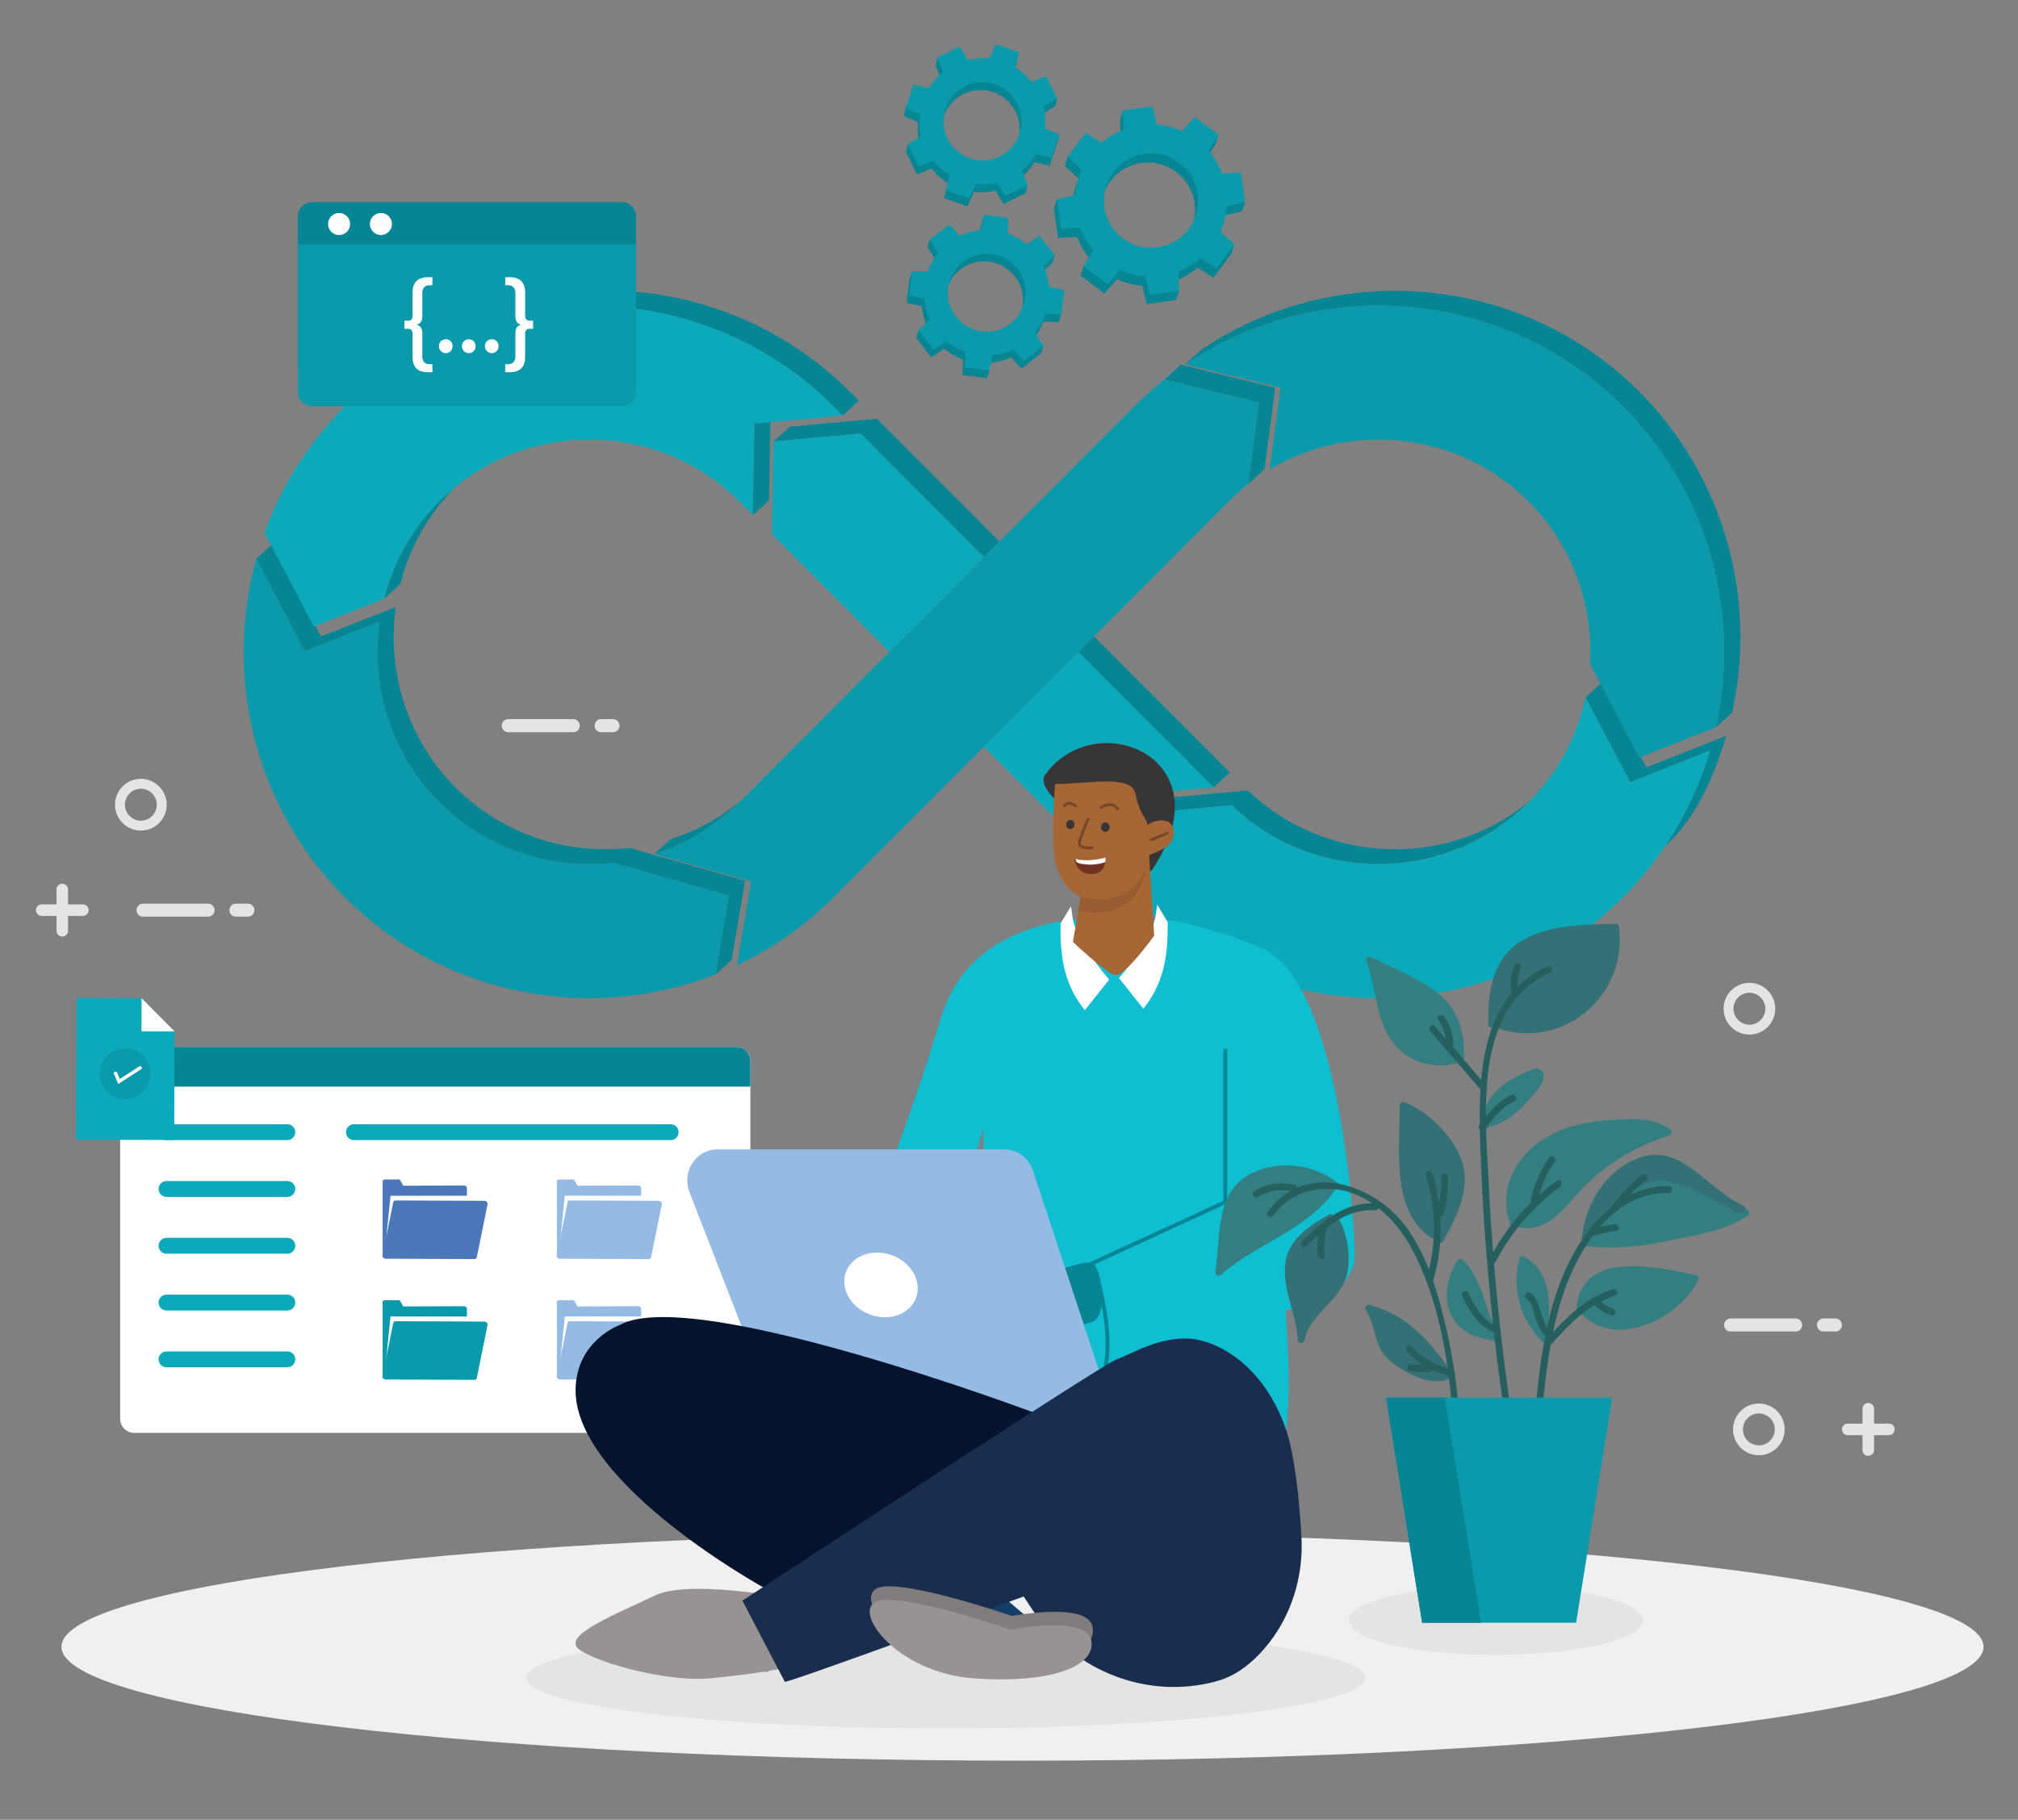
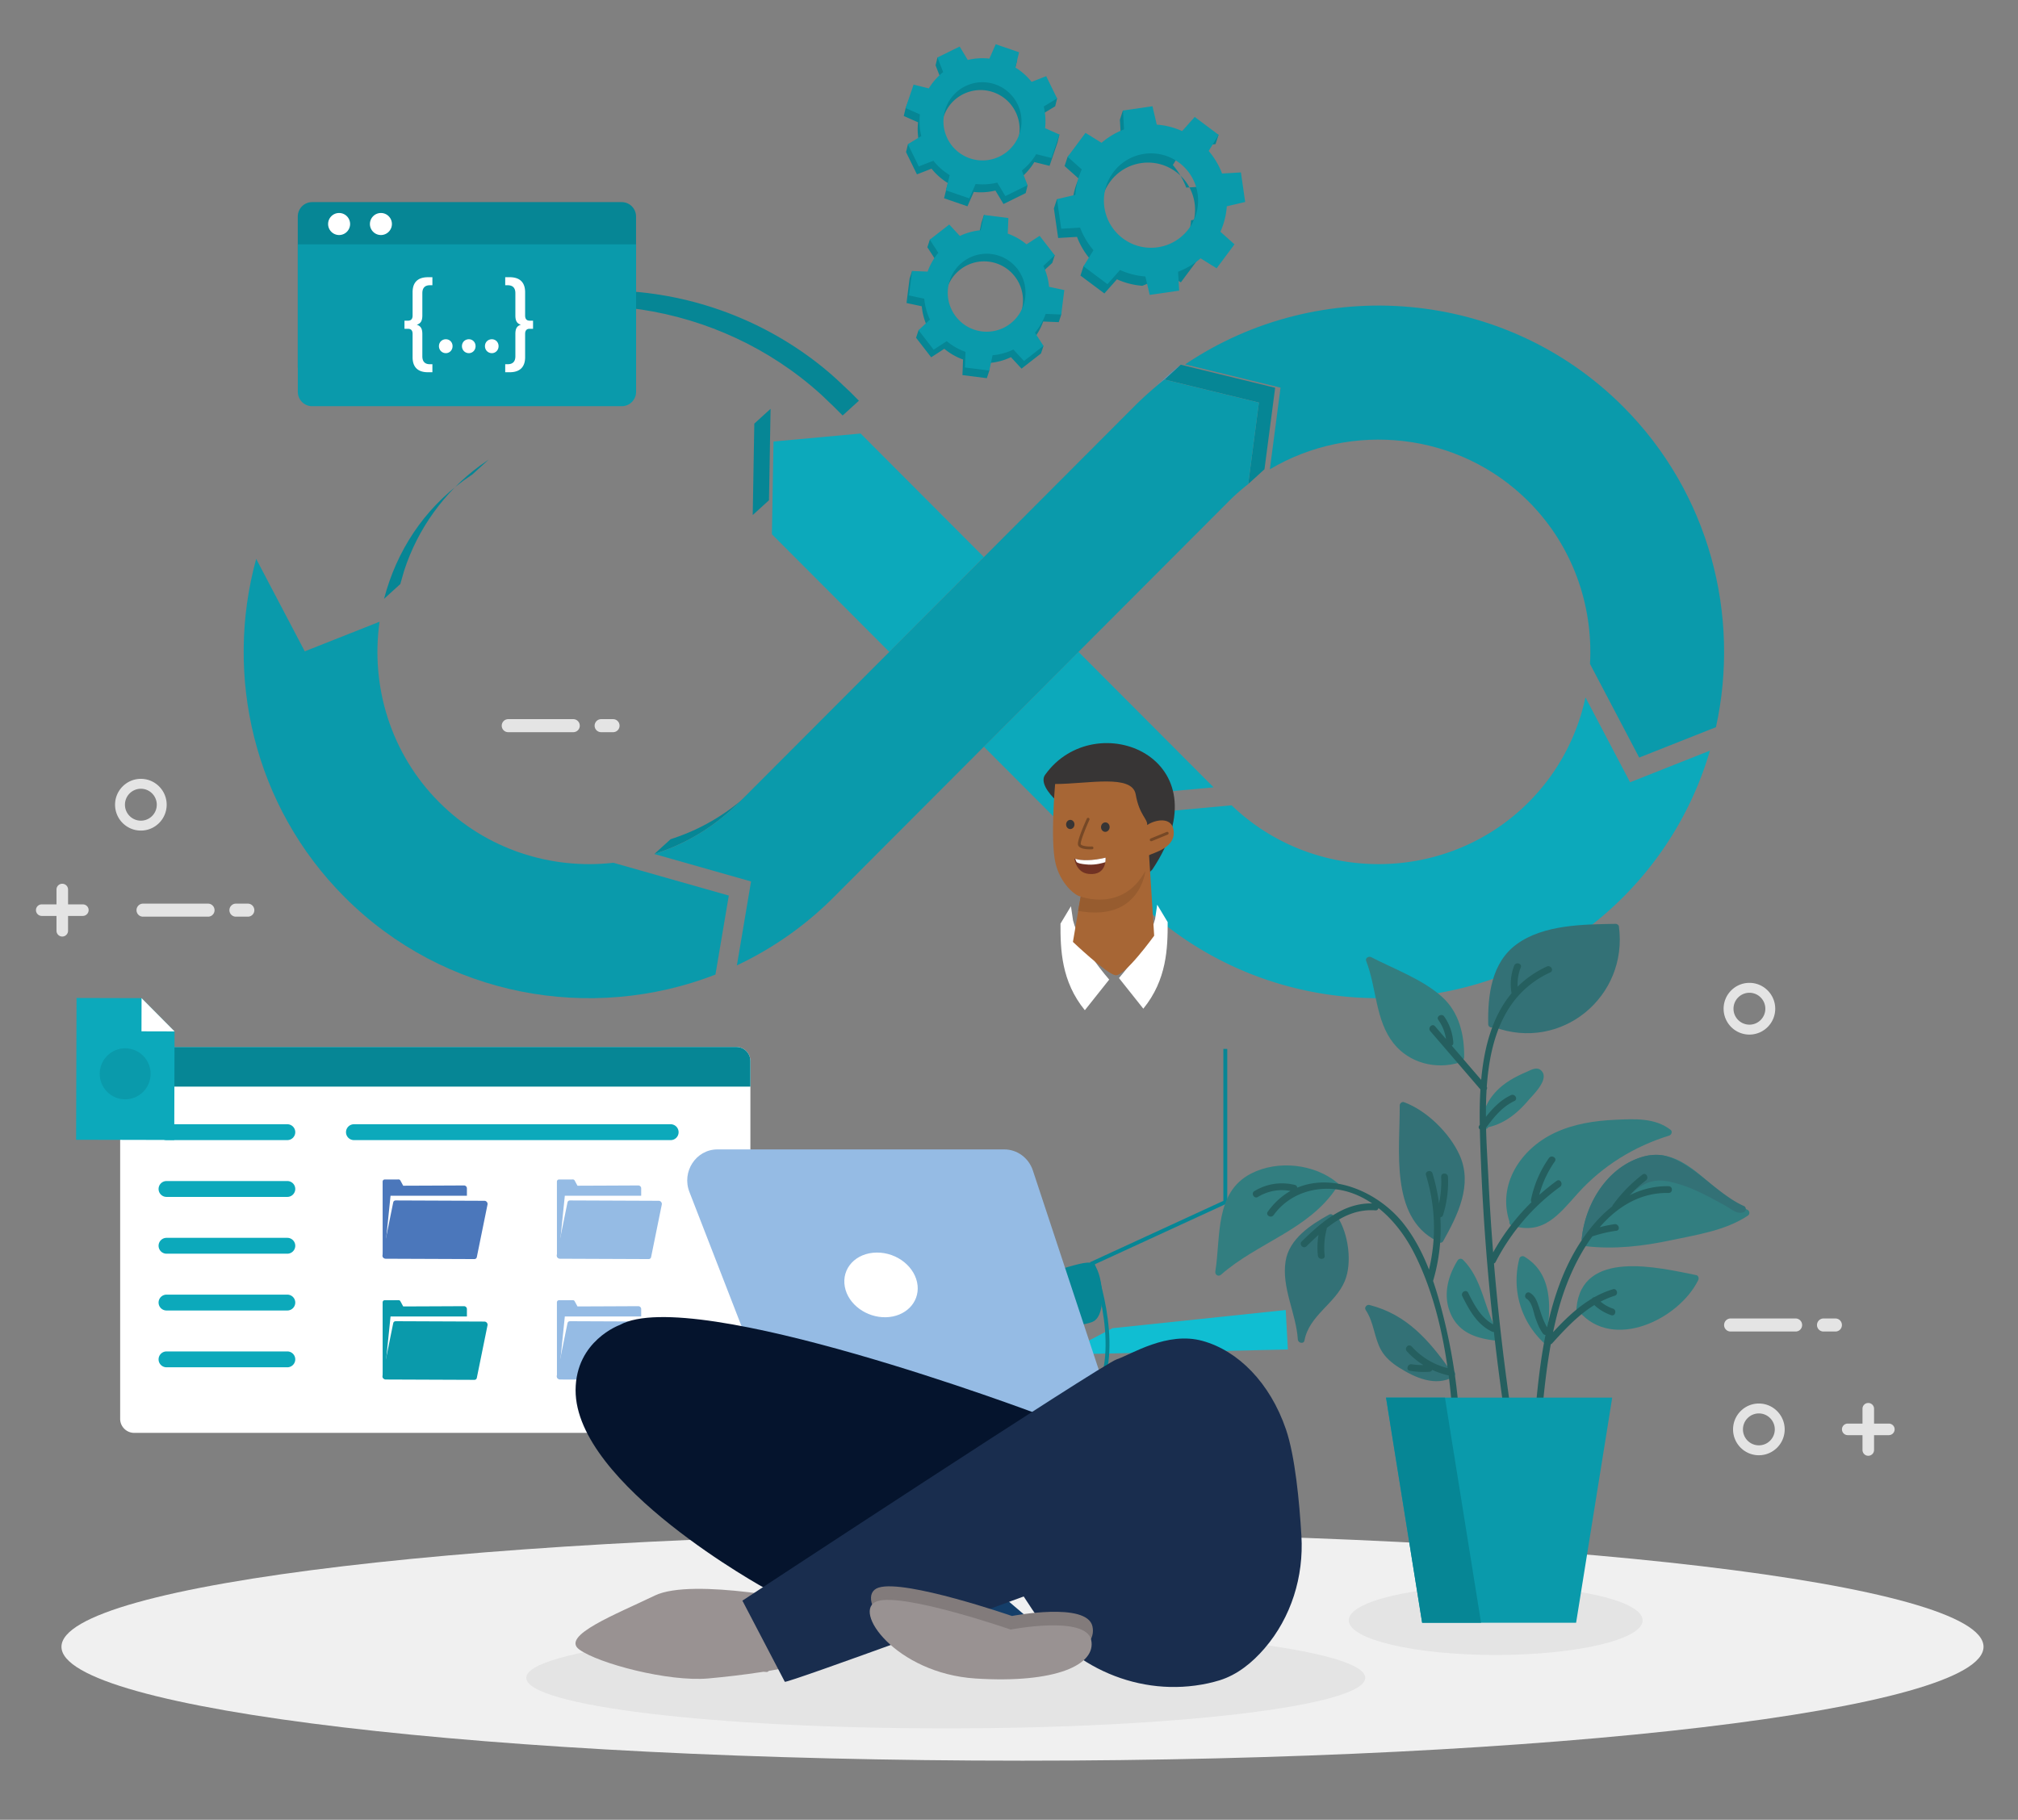
<svg xmlns="http://www.w3.org/2000/svg" width="795" height="717" fill="none">
  <rect width="100%" height="100%" fill="#808080" stroke="none" />
  <path d="M402.817 693.719c209.097 0 378.604-20.092 378.604-44.878 0-24.785-169.507-44.877-378.604-44.877-209.097 0-378.603 20.092-378.603 44.877 0 24.786 169.506 44.878 378.603 44.878Z" fill="#F0F0F0" />
  <path d="M290.097 564.555H52.861c-3.048 0-5.525-2.483-5.525-5.538v-140.97c0-3.055 2.477-5.538 5.525-5.538h237.236c3.048 0 5.525 2.483 5.525 5.538v140.97a5.524 5.524 0 0 1-5.525 5.538Z" fill="#fff" />
  <path d="M295.622 428.134H47.336v-10.087c0-3.055 2.477-5.538 5.525-5.538h237.236c3.048 0 5.525 2.483 5.525 5.538v10.087Z" fill="#068695" />
  <path d="M150.738 465.564v1.632l.018 27.673c0 .382.311.694.692.694l32.493-.139V468.22c0-.642-.519-1.146-1.16-1.146l-11.189.052-12.748.052-.485-.902-.623-1.146a.77.77 0 0 0-.71-.417l-5.456.017c-.468-.017-.832.365-.832.834Z" fill="#4B77BB" />
  <path d="M188.341 471.119h-34.485l-2.39 23.402h34.484l2.391-23.402Z" fill="#fff" />
  <path d="m151.916 495.945 34.987.139c.468 0 .849-.295.935-.747l3.43-16.857.797-3.923c.138-.712-.468-1.441-1.213-1.441h-.849l-34.155-.139c-.468 0-.849.295-.935.746l-3.984 19.618-.104.503-.139.643c-.138.729.485 1.458 1.23 1.458Z" fill="#4B77BB" />
  <path d="M219.396 465.564v1.632l.017 27.673c0 .382.312.694.693.694l32.492-.139V468.22c0-.642-.519-1.146-1.16-1.146l-11.189.052-12.748.052-.485-.902-.623-1.146a.77.77 0 0 0-.71-.417l-5.456.017c-.45-.017-.831.365-.831.834Z" fill="#95BBE4" />
  <path d="M257.015 471.119h-34.502l-2.39 23.402h34.502l2.39-23.402Z" fill="#fff" />
  <path d="m220.573 495.945 34.987.139c.468 0 .849-.295.936-.747l3.429-16.857.797-3.923c.138-.712-.468-1.441-1.213-1.441h-.848l-34.156-.139c-.468 0-.849.295-.935.746l-3.984 19.618-.104.503-.138.643c-.122.729.485 1.458 1.229 1.458Z" fill="#95BBE4" />
  <path d="M150.738 513.132v1.632l.018 27.673c0 .382.311.695.692.695l32.493-.139v-27.204c0-.643-.519-1.146-1.16-1.146l-11.189.052-12.748.052-.485-.903-.623-1.146a.769.769 0 0 0-.71-.416l-5.456.017c-.468-.017-.832.365-.832.833Z" fill="#0A9AAB" />
  <path d="M188.341 518.705h-34.485l-2.39 23.385h34.484l2.391-23.385Z" fill="#fff" />
  <path d="m151.916 543.531 34.987.139c.468 0 .849-.295.935-.747l3.43-16.857.797-3.923c.138-.712-.468-1.441-1.213-1.441h-.849l-34.155-.139c-.468 0-.849.295-.935.746l-3.984 19.618-.104.503-.139.643c-.138.712.485 1.441 1.23 1.458Z" fill="#0A9AAB" />
  <path d="M219.396 513.132v1.632l.017 27.673c0 .382.312.695.693.695l32.492-.139v-27.204c0-.643-.519-1.146-1.16-1.146l-11.189.052-12.748.052-.485-.903-.623-1.146a.769.769 0 0 0-.71-.416l-5.456.017c-.45-.017-.831.365-.831.833Z" fill="#95BBE4" />
  <path d="M257.015 518.705h-34.502l-2.39 23.385h34.502l2.39-23.385Z" fill="#fff" />
  <path d="m220.573 543.531 34.987.139c.468 0 .849-.295.936-.747l3.429-16.857.797-3.923c.138-.712-.468-1.441-1.213-1.441h-.848l-34.156-.139c-.468 0-.849.295-.935.746l-3.984 19.618-.104.503-.138.643c-.122.712.485 1.441 1.229 1.458Z" fill="#95BBE4" />
  <path d="M113.187 449.21H65.591a3.13 3.13 0 0 1-3.117-3.125 3.13 3.13 0 0 1 3.117-3.125h47.614a3.13 3.13 0 0 1 3.117 3.125 3.134 3.134 0 0 1-3.135 3.125Zm0 22.378H65.591a3.13 3.13 0 0 1-3.117-3.125 3.13 3.13 0 0 1 3.117-3.125h47.614a3.13 3.13 0 0 1 3.117 3.125 3.134 3.134 0 0 1-3.135 3.125Zm0 22.378H65.591a3.13 3.13 0 0 1-3.117-3.125 3.13 3.13 0 0 1 3.117-3.125h47.614a3.13 3.13 0 0 1 3.117 3.125 3.134 3.134 0 0 1-3.135 3.125Zm0 22.378H65.591a3.13 3.13 0 0 1-3.117-3.125 3.13 3.13 0 0 1 3.117-3.125h47.614a3.13 3.13 0 0 1 3.117 3.125 3.134 3.134 0 0 1-3.135 3.125Zm0 22.378H65.591a3.13 3.13 0 0 1-3.117-3.125 3.13 3.13 0 0 1 3.117-3.125h47.614a3.13 3.13 0 0 1 3.117 3.125 3.134 3.134 0 0 1-3.135 3.125Zm151.034-89.512H139.428a3.13 3.13 0 0 1-3.117-3.125 3.13 3.13 0 0 1 3.117-3.125h124.793a3.13 3.13 0 0 1 3.117 3.125 3.12 3.12 0 0 1-3.117 3.125Z" fill="#0CA9BB" />
  <path d="m68.761 406.381-13.007-13.107-25.6-.07-.173 55.867 38.66.087.12-42.777Z" fill="#0CA9BB" />
  <path d="m55.736 406.346 13.042.035-13.007-13.108-.035 13.073Z" fill="#fff" />
  <path d="M59.11 425.224c1.176-5.425-2.258-10.778-7.67-11.957-5.413-1.179-10.753 2.264-11.93 7.689-1.175 5.425 2.26 10.778 7.672 11.956 5.412 1.179 10.753-2.263 11.928-7.688Z" fill="#0A9AAB" />
-   <path d="m46.59 427.093-1.697-3.941a.698.698 0 0 1 .347-.886.689.689 0 0 1 .883.347l1.074 2.5 7.673-4.947a.667.667 0 0 1 .918.208.67.67 0 0 1-.208.92l-8.99 5.799Z" fill="#fff" />
  <path fill-rule="evenodd" clip-rule="evenodd" d="m151.292 235.951 6.408-5.834 1.507-5.243c5.335-16.51 15.866-31.128 29.86-41.388l3.43-2.378-6.409 5.833-3.429 2.378c-15.796 11.597-26.413 27.743-31.367 46.632ZM296.54 202.93l6.408-5.833.624-36.024-6.409 5.834-.623 36.023Zm38.364-48.523c-3.464-3.299-6.582-6.285-10.323-9.34-46.21-37.725-113.569-41.614-161.771-5.833 4.018-2.24 7.656-4.271 11.864-6.233 49.346-22.847 108.373-14.149 148.764 22.413l5.058 4.826 3.464 3.472 6.408-5.833-3.464-3.472Zm-47.388 165.17 6.409-5.833c-8.556 7.465-17.823 12.917-28.596 16.528l-1.143.382-6.409 5.833c11.414-3.733 20.681-8.993 29.739-16.91Zm204.223-128.851 6.409-5.834 4.209-32.117-37.204-9.08-6.409 5.834 37.204 9.079-4.209 32.118Z" fill="#068695" />
  <path fill-rule="evenodd" clip-rule="evenodd" d="m458.744 149.529 6.391-5.851-.381.313-.398.312-.381.313-.381.312-.399.33-.381.313-.381.312-.381.33-.398.312-.381.33-.381.33-6.409 5.833.381-.33.381-.312.399-.33.381-.312.381-.33.381-.313.398-.312.381-.313.399-.312.381-.313.398-.312Z" fill="#5C94BD" />
-   <path fill-rule="evenodd" clip-rule="evenodd" d="m491.618 311.453-32.441 2.968-6.408 5.833 32.44-2.968c4.469 4.08 7.898 6.979 13.06 10.243 36.13 22.899 84.661 14.739 110.971-19.514l.918-1.215 6.408-5.833c-13.406 17.76-32.354 29.357-54.403 32.69-24.127 3.646-48.981-3.333-67.445-19.375l-3.1-2.829Zm164.3 22.013c12.626-11.51 19.243-27.395 24.127-43.558l-31.454 12.465-17.58-33.437-6.408 5.833 17.58 33.437 31.454-12.465-1.888 5.92c-3.984 11.632-9.059 21.597-15.831 31.805Zm20.092-46.961 6.408-5.833 1.559-8.316c8.729-55.971-17.545-111.804-66.839-139.945-42.902-24.496-96.664-23.698-138.822 2.1l-5.023 3.229-6.408 5.834c5.386-3.455 9.595-6.077 15.38-8.959 50.142-24.93 111.3-16.614 152.748 21.354 34.935 31.996 50.575 79.842 41.845 126.387l-.848 4.149ZM478.108 310.22l6.409-5.833-53.554-53.628-6.097 6.111 53.242 53.35Zm-33.566 41.058 6.408-5.833.658-38.055-6.408 5.833-.658 38.055Zm-99.09-186.299-34.311 3.143-6.409 5.833 34.312-3.142 48.549 48.662 6.114-6.128-48.255-48.368Zm-63.6 219.007 6.408-5.833 5.266-31.128-45.466-12.917c-15.034 1.493-29.133-.347-43.058-6.406-33.757-14.67-53.468-49.686-49.38-86.196l.294-2.378-29.461 11.666-19.139-36.423-6.409 5.833 19.139 36.423 29.462-11.666c-.26.521-.762 8.316-.797 9.513-1.385 50.277 40.703 89.964 90.62 85.693l2.303-.225 45.466 12.916-5.248 31.128Z" fill="#068695" />
-   <path fill-rule="evenodd" clip-rule="evenodd" d="M173.012 197.601c32.441-32.517 85.77-32.517 118.211 0l5.317 5.329.624-36.023 34.813-3.177-3.464-3.472c-53-53.124-139.74-53.124-192.757 0-14.462 14.496-24.976 31.492-31.54 49.634l19.45 37.013 27.644-10.954c3.55-14.097 10.79-27.413 21.702-38.35Z" fill="#0CA9BB" />
  <path fill-rule="evenodd" clip-rule="evenodd" d="M173.012 316.088c-19.208-19.253-27.054-45.885-23.486-71.127l-29.462 11.666-19.139-36.423c-12.627 45.937-1.022 97.325 34.814 133.244 39.317 39.409 97.201 49.582 146.113 30.538l5.266-31.128-45.466-12.917c-24.491 2.761-50.004-5.19-68.64-23.853Z" fill="#0A9AAB" />
  <path fill-rule="evenodd" clip-rule="evenodd" d="m387.609 294.213 56.932 57.065.658-38.055 32.909-3.003-53.243-53.385-37.256 37.378Zm-.016-74.738-48.549-48.662-34.311 3.142-.641 36.545 46.245 46.353 37.256-37.378Z" fill="#0CA9BB" />
  <path fill-rule="evenodd" clip-rule="evenodd" d="M500.261 184.91c32.06-19.062 74.477-14.826 101.93 12.69 17.406 17.448 25.478 40.937 24.196 63.992l19.381 36.892 30.242-11.979c9.664-44.096-2.512-92.151-36.546-126.265-46.713-46.822-119.631-52.377-172.579-16.666l37.585 9.166-4.209 32.17Z" fill="#0A9AAB" />
  <path fill-rule="evenodd" clip-rule="evenodd" d="M602.19 316.088c-32.025 32.1-84.436 32.499-116.981 1.215l-32.44 2.969-.659 38.298c53.347 47.95 136.103 46.231 187.354-5.122a135.35 135.35 0 0 0 34.172-57.69l-31.453 12.465-17.58-33.436c-3.274 15.173-10.739 29.6-22.413 41.301Z" fill="#0CA9BB" />
  <path fill-rule="evenodd" clip-rule="evenodd" d="m328.496 353.448 59.097-59.235 37.273-37.36 59.097-59.235a82.601 82.601 0 0 1 7.777-6.875l4.209-32.117-37.204-9.08a136.464 136.464 0 0 0-12.038 10.711l-59.097 59.235-37.273 37.361-59.097 59.235a82.507 82.507 0 0 1-33.445 20.399l38.087 10.815-5.577 33.055a135.365 135.365 0 0 0 38.191-26.909Z" fill="#0A9AAB" />
  <path d="M372.593 680.994c91.267 0 165.253-8.923 165.253-19.931 0-11.007-73.986-19.93-165.253-19.93-91.266 0-165.252 8.923-165.252 19.93 0 11.008 73.986 19.931 165.252 19.931Z" fill="#E4E4E4" />
  <path d="m381.929 565.597 27.019 24.496 21.962-15.781 13.302 15.781c27.193-6.927 46.557-15.608 62.301-25.087l-17.181-10.59-56.828-6.319-50.575 17.5Z" fill="#fff" />
-   <path d="M345.02 475.269c11.015 1.024 22.048 2.065 33.064 3.09l9.162-34.01 1.646 57.846-5.56 61.162c2.84 21.232 121.761 13.576 123.182 1.632 2.719-22.899-.087-41.51 0-48.836 7.828-.764 27.816-6.875 27.21-22.933-1.282-34.618-10.271-103.939-33.602-117.967-11.5-6.632-37.186-12.5-37.186-12.5l-41.846-.277c-11.379 1.614-29.236 6.111-41.101 20.659-6.201 7.604-8.435 15.086-9.907 19.947-5.161 16.962-12.869 40-25.062 72.187Z" fill="#10BED2" />
  <path d="m436.973 385.965-9.595 12.066c-9.284-11.372-9.63-23.906-9.596-34.114l4.122-6.858.832 5.625c2.459 9.93 14.237 23.281 14.237 23.281Z" fill="#fff" />
  <path d="m506.514 516.153-68.26 7.17-19.71 10.364 88.818-1.979-.848-15.555Z" fill="#10BED2" />
  <path d="M407.32 497.733c4.434-1.458 7.517 3.021 11.224 2.066 3.706-.955 9.682-3.055 11.795-2.066 3.758 1.754 6.408 20.625 0 23.108-6.409 2.482-24.439 2.899-24.439 2.899s-10.081-6.667-9.474-7.587c.623-.903 10.894-18.42 10.894-18.42Z" fill="#068695" />
  <path d="m440.818 385.357 9.596 12.066c9.283-11.372 9.63-23.906 9.595-34.114l-4.122-6.858-.831 5.625c-2.46 9.93-14.238 23.281-14.238 23.281Z" fill="#fff" />
  <path d="M482.716 413.273v60.363l-52.36 24.097s11.848 31.701 2.148 50.346" stroke="#068695" stroke-width="1.535" stroke-miterlimit="10" />
  <path d="M415.86 315.167s-6.825-6.128-4.123-9.895c19.78-27.691 71.706-6.719 42.244 37.308-10.721 11.944-30.708-23.888-38.121-27.413Z" fill="#373535" />
  <path d="M415.669 308.9s-1.94 21.996.104 30.989c1.905 8.35 7.863 13.073 9.959 13.35l-3.048 17.882s13.077 12.43 16.679 13.125c3.603.694 15.329-15.573 15.329-15.573l-2.01-31.701c1.369-.937 11.051-2.882 9.579-10.277-.988-4.931-7.24-3.733-10.323-1.632.19-2.5-3.083-3.872-4.521-12.049-1.403-8.142-18.896-4.114-31.748-4.114Z" fill="#A76635" />
  <path d="M425.749 353.24s16.541 6.371 25.479-10.104c0 0-2.01 20.242-26.5 15.763l1.021-5.659Z" fill="#975C2F" />
  <path d="M453.531 331.452a.566.566 0 0 1-.519-.347.55.55 0 0 1 .311-.73l6.288-2.586a.552.552 0 0 1 .727.312.55.55 0 0 1-.312.729l-6.287 2.587c-.069.017-.138.035-.208.035Zm-24.127 3.194c-1.577 0-4.504-.225-4.746-1.927-.26-1.77 2.875-8.784 3.499-10.173.121-.278.467-.399.744-.278.277.122.399.469.277.747-1.403 3.107-3.568 8.437-3.412 9.548.104.695 2.408 1.059 4.4.955a.562.562 0 0 1 .589.521.562.562 0 0 1-.52.59c-.173 0-.468.017-.831.017Z" fill="#764826" />
  <path d="M419.999 324.785c-.034 1.007.676 1.841 1.576 1.875.901.035 1.68-.746 1.715-1.753.035-1.007-.675-1.84-1.576-1.875-.918-.035-1.68.746-1.715 1.753Z" fill="#373535" />
-   <path d="M440.298 319.334a.574.574 0 0 1-.485-.278c-.45-.729-1.021-1.18-1.766-1.354-1.819-.434-3.949.92-3.967.937a.566.566 0 0 1-.606-.954c.104-.07 2.546-1.615 4.833-1.077 1.039.243 1.87.868 2.459 1.858a.563.563 0 0 1-.19.764.374.374 0 0 1-.278.104Zm-16.558-1.181a.562.562 0 0 1-.364-.138c-.017-.018-1.212-1.077-2.39-.955-.485.052-.901.312-1.247.798a.573.573 0 0 1-.779.122.576.576 0 0 1-.122-.781c.537-.747 1.23-1.164 2.044-1.25 1.646-.174 3.17 1.163 3.239 1.215.225.208.26.555.052.798a.554.554 0 0 1-.433.191Z" fill="#764826" />
  <path d="M435.535 337.927c-8.262 1.979-12.263.365-12.263.365s.572 5.555 5.682 6.041c7.291.73 6.581-6.406 6.581-6.406Z" fill="#713223" />
  <path d="M423.602 338.396s.381 1.024.502 1.233c.121.208 1.056.798 4.59 1.024 2.996.191 5.941-.677 6.755-.955.155-1.007.086-1.771.086-1.771-.485.122-.952.209-1.403.313-6.045 1.232-9.509.468-10.53.156Z" fill="#fff" />
  <path d="M433.751 325.827c-.034 1.042.693 1.892 1.628 1.927.936.035 1.732-.781 1.767-1.805.035-1.042-.693-1.893-1.628-1.927-.935-.035-1.732.781-1.767 1.805Z" fill="#373535" />
  <path d="m307.902 563.183-36.268-93.453c-3.204-8.038 2.546-16.857 11.016-16.857h112.98c5.092 0 9.63 3.333 11.275 8.299l31.159 94.269 36.373.173c2.962.018 5.352 4.445 5.352 7.483l-40.045-.469-131.842.555Z" fill="#95BBE4" />
  <path d="M361.492 506.535c.658 6.806-4.885 12.274-12.454 12.465-7.638.191-14.913-5.034-16.212-11.979-1.368-7.256 4.279-13.437 12.592-13.506 8.21-.052 15.381 5.902 16.074 13.02Z" fill="#fff" />
  <path d="m390.97 625.509 22.863 19.479-24.353 3.454-25.062-12.326 26.552-10.607Z" fill="#143E69" />
  <path d="M244.163 522.039s-17.32 6.197-17.407 25.676c-.139 37.308 75.187 78.419 75.187 78.419l100.25-66.579 6.287-2.552s-135.323-50.954-164.317-34.964Z" fill="#05142D" />
  <path d="M320.217 631.446s-47.215-10.086-62.284-2.778c-15.069 7.309-37.187 15.799-29.721 21.25 7.465 5.451 35.021 12.83 50.938 11.389 5.681-.521 13.666-1.372 21.616-2.622.45.052.883.087 1.264.087.33 0 .607-.156.849-.434 13.562-2.24 26.379-5.607 26.604-10.278.364-7.604-9.266-16.614-9.266-16.614Z" fill="#999292" />
  <path d="M292.47 630.665s141.645-93.123 147.447-95.068c5.802-1.944 19.814-11.145 33.827-7.274 14.012 3.871 26.586 16.475 32.873 34.878 3.586 10.52 5.283 28.454 6.08 41.926.952 16.093-4.018 32.135-14.515 44.339-4.78 5.556-10.669 10.382-17.666 12.57-1.472.451-3.014.85-4.573 1.198-26.777 5.815-54.299-6.233-69.35-29.184l-3.308-5.034s-92.664 34.113-94.101 33.627l-16.714-31.978Z" fill="#192D4E" />
  <path d="M398.66 636.706s-42.053-14.548-52.515-11.18c-10.461 3.368 7.205 28.454 38.694 30.468 31.488 2.014 47.7-5.416 45.535-15.208-2.183-9.791-31.714-4.08-31.714-4.08Z" fill="#827B7B" />
  <path d="M398.158 642.053s-42.053-14.548-52.515-11.18c-10.461 3.368 7.206 28.454 38.694 30.468 31.488 2.014 47.7-5.416 45.535-15.208-2.183-9.791-31.714-4.08-31.714-4.08Z" fill="#999292" />
  <path d="M589.235 652.071c31.969 0 57.884-6.11 57.884-13.646 0-7.536-25.915-13.645-57.884-13.645s-57.884 6.109-57.884 13.645 25.915 13.646 57.884 13.646Z" fill="#E4E4E4" />
  <path d="M637.766 364.976c-.069-.556-.762-.99-1.282-.973-12.574.209-28.353.243-39.005 8.038-9.925 7.257-11.414 20.087-11.189 31.51.017 1.233 1.368 1.563 2.148 1.042.034.017.052.052.104.069 26.43 9.896 52.982-11.892 49.224-39.686Z" fill="#337176" />
  <path d="M576.817 416.572c.104-8.785-1.94-17.656-8.66-23.75-7.708-6.979-18.88-10.972-27.99-15.711-.935-.486-2.425.347-1.957 1.51 4.122 10.521 3.55 23.368 10.825 32.5 6.183 7.76 16.662 10.381 25.963 7.517.468-.139.727-.469.849-.833.519-.139.97-.539.97-1.233Zm81.352 28.61c-6.183-4.809-14.168-4.323-21.65-3.993-8.296.365-16.662 1.632-24.214 5.243-13.18 6.285-22.447 20.156-17.666 34.843-.122.625.121 1.32.883 1.563 12.557 3.993 18.637-4.427 26.188-12.795 9.7-10.729 22.118-18.368 35.888-22.621.848-.261 1.403-1.58.571-2.24Z" fill="#327E80" />
  <path d="M688.238 476.553c-.156-.052-.33-.138-.485-.208-5.335-2.292-10.115-6.649-14.965-10.85 0-.035-.035-.035-.052-.052-5.317-4.601-10.721-8.959-17.043-10.104-.052-.035-.104-.035-.156-.035-2.91-.538-5.993-.347-9.388.781-13.44 4.496-21.702 18.524-23.036 32.031-.034.312.087.59.208.781-.017.069-.052.139-.086.208-.208.747.19 1.736 1.195 1.875 11.518 1.372 22.828.035 34.103-2.361 9.994-2.118 21.304-3.819 29.999-9.618 1.039-.677.762-2.014-.294-2.448Zm-20.005 25.851c-14.705-2.952-45.102-10.452-47.18 13.037-.07.747.415 1.146.987 1.25 13.354 15.695 39.299 3.247 46.99-12.326.346-.712.086-1.788-.797-1.961Z" fill="#327E80" />
  <path d="M575.015 455.13c-3.897-8.663-12.973-17.604-21.893-20.868-.814-.295-1.697.469-1.697 1.285.156 17.048-4.018 43.906 14.48 53.332.138.07.259.087.398.105.485.746 1.697 1.024 2.252.017 5.715-10.208 11.725-22.187 6.46-33.871Z" fill="#337176" />
  <path d="M526.813 465.998c-9.041-7.413-23.313-9.01-33.844-3.663-14.584 7.43-11.968 25.034-14.185 38.61-.208 1.32 1.177 2.222 2.234 1.302 14.41-12.673 34.519-17.656 45.518-34.253.71-.416 1.073-1.354.277-1.996Z" fill="#327E80" />
  <path d="M526.899 479.418c-.416-.642-1.091-.712-1.646-.486-.363-.469-.987-.729-1.662-.365-7.223 3.976-15.692 9.531-17.113 18.281-1.697 10.434 4.157 20.625 4.815 30.92.087 1.406 2.321 1.927 2.616.364 1.853-9.878 12.072-14.392 15.83-23.281 3.101-7.326 1.455-18.853-2.84-25.433Zm44.583 60.658c-8.487-11.944-17.217-22.152-31.956-25.902-1.074-.278-2.183.955-1.507 1.962 3.325 5 3.256 10.677 6.027 15.729 1.646 2.986 4.348 5.225 7.188 7.013 6.288 3.976 14.393 7.587 21.391 3.577 1.437-.834.277-2.952-1.143-2.379Z" fill="#337176" />
  <path d="M590.621 525.962c-.035-.121-.07-.26-.139-.382-5.837-9.34-6.097-21.197-14.151-29.235-.623-.625-1.645-.452-2.095.277-3.949 6.337-5.855 13.958-2.72 21.059 3.395 7.691 10.548 9.791 18.325 10.59 1.368.139 1.611-1.545.78-2.309Zm16.35-104.338c-1.663-1.389-3.88-.018-5.526.694-3.083 1.319-6.114 2.83-8.798 4.844-5.04 3.767-8.504 9.114-8.834 15.416a1.5 1.5 0 0 0-.034.486c0 .191-.035.365-.035.538.017 1.511 2.079 1.684 2.564.521 6.46-1.423 11.569-5.59 15.796-10.59 1.957-2.274 8.764-8.646 4.867-11.909Zm2.927 105.414c-.208-.191-.364-.416-.554-.607 1.662-11.406 2.372-24.618-8.834-31.319-.727-.434-1.749-.035-1.957.799-3.083 12.065.45 24.444 9.474 33.02 1.23 1.18 3.135-.712 1.871-1.893Z" fill="#327E80" />
  <path d="M687.095 475.217c-4.937-2.188-9.578-5.99-14.289-9.722 0-.035-.035-.035-.052-.052-5.422-4.306-10.912-8.525-17.044-10.104-.052-.035-.104-.035-.155-.035-2.91-.538-5.993-.347-9.388.781-13.441 4.496-21.702 18.524-23.036 32.031-.035.312.087.59.208.781a1.023 1.023 0 0 1-.087.208c.451-.034.884-.243 1.143-.642.26-.052.503-.139.728-.382 4.382-4.687 9.041-9.028 13.631-13.507 2.217-2.135 4.382-4.843 6.876-6.632 5.335-3.819 9.925-3.107 15.519-1.475 6.686 1.944 12.8 5.434 18.879 8.767 2.269 1.285 4.486 3.455 7.067 2.274.45-.191.675-.694.675-1.18-.017-.469-.26-.92-.675-1.111Z" fill="#337176" />
  <path d="M569.005 520.216c-1.264-5.191-2.702-10.434-4.451-15.573.017-.052.052-.069.069-.121a73.387 73.387 0 0 0 2.823-24.878c.451-.07.866-.348 1.04-.903a43.153 43.153 0 0 0 1.94-15.069c-.087-1.719-2.754-1.719-2.668 0a40.71 40.71 0 0 1-.848 10.468 74.495 74.495 0 0 0-2.564-11.805c-.502-1.649-3.083-.938-2.563.712 3.758 12.291 4.139 24.808 1.178 37.187-2.495-6.372-5.63-12.466-9.838-17.865-9.873-12.673-27.834-20.381-42.071-14.409-.035-.486-.329-.938-.953-1.094-5.508-1.337-11.05-.503-15.917 2.431-1.472.885-.121 3.194 1.351 2.309 3.966-2.379 8.365-3.195 12.851-2.361-3.291 1.857-6.322 4.531-8.937 8.159-1.004 1.406 1.299 2.743 2.304 1.354 6.824-9.479 19.208-12.465 30.068-8.941 3.152 1.025 6.062 2.518 8.746 4.341-11.362-.243-19.987 7.395-27.747 14.982-1.229 1.198.659 3.09 1.888 1.892 1.542-1.51 3.118-3.02 4.729-4.461a29.88 29.88 0 0 0-.243 8.159c.173 1.684 2.841 1.719 2.668 0a29.01 29.01 0 0 1 .762-10.364c.052-.191.052-.347.034-.504 5.491-4.357 11.639-7.517 19.174-6.979.71.052 1.108-.382 1.23-.902 6.044 4.791 10.807 11.284 14.254 18.159 6.859 13.663 10.773 29.288 12.99 44.93-5.508-1.424-10.323-4.323-14.185-8.559-1.16-1.268-3.048.625-1.888 1.892a31.018 31.018 0 0 0 6.53 5.451c-1.542 0-3.066-.086-4.607-.312-1.68-.261-2.408 2.309-.71 2.569 2.563.399 5.092.556 7.69.382a1.269 1.269 0 0 0 1.108-.746 32.73 32.73 0 0 0 6.201 2.135c.086.017.173 0 .26 0 .97 7.587 1.558 15.139 1.905 22.447.087 1.719 2.754 1.719 2.667 0-.71-14.86-2.719-29.634-6.27-44.113Z" fill="#255F5F" />
  <path d="M613.258 465.269a89.681 89.681 0 0 0-6.876 5.555c1.281-4.739 3.29-9.149 6.148-13.211.987-1.406-1.316-2.743-2.303-1.354a43.835 43.835 0 0 0-7.084 16.406c-.087.399 0 .746.19 1.006-5.941 5.834-11.016 12.431-15.103 19.792a920.374 920.374 0 0 1-1.784-27.673c-.312-6.563-.831-13.906-1.005-21.458 3.083-4.167 6.357-8.264 11.155-10.521 1.558-.729.207-3.038-1.351-2.309-4.071 1.91-7.119 5.087-9.856 8.542-.017-3.542.035-7.118.26-10.66.208-.364.26-.798.069-1.233 1.334-18.871 6.998-36.7 25.028-45.033 1.559-.73.208-3.021-1.351-2.309-4.572 2.118-8.365 4.809-11.518 7.951a18.12 18.12 0 0 1 1.23-7.587c.624-1.597-1.957-2.291-2.581-.712-1.351 3.473-1.662 7.084-1.074 10.747 0 .069.035.087.052.139-7.672 9.184-10.842 21.44-11.985 34.131l-11.588-13.489c.382-.191.641-.556.607-1.111-.243-3.75-1.421-7.275-3.586-10.365-.987-1.389-3.29-.052-2.303 1.354 1.611 2.275 2.598 4.792 3.014 7.5l-4.313-5c-1.126-1.302-2.997.59-1.888 1.893 6.582 7.656 13.181 15.329 19.762 22.985-.294 4.67-.329 9.375-.26 13.958a2.236 2.236 0 0 0-.173.243c-.45.608-.242 1.198.208 1.563.087 4.496.26 8.889.433 13.038.849 21.319 2.477 42.586 4.798 63.783-4.798-2.656-7.448-7.656-9.838-12.465-.762-1.545-3.066-.191-2.304 1.354 2.754 5.504 5.889 11.267 11.726 13.958.243.122.485.122.71.105a949.464 949.464 0 0 0 5.474 40.728c.259 1.684 2.84.972 2.58-.712a945.686 945.686 0 0 1-8.019-66.978c.242-.104.468-.26.624-.555 6.114-11.806 14.652-21.84 25.408-29.652 1.386-1.042.052-3.368-1.333-2.344Z" fill="#255F5F" />
  <path d="M657.373 467.37c-5.611-.105-10.721 1.232-15.363 3.559a51.12 51.12 0 0 1 6.409-5.834c1.351-1.024.017-3.35-1.351-2.309a57.916 57.916 0 0 0-11.674 11.979 1.2 1.2 0 0 0-.225.539c-9.024 7.1-15.692 17.933-19.849 28.28-2.529 6.285-4.382 12.778-5.837 19.392-1.49-2.5-2.321-5.312-3.239-8.073-.745-2.204-1.403-4.201-3.447-5.486-1.455-.92-2.806 1.389-1.351 2.309 2.148 1.355 2.65 5.278 3.43 7.518.762 2.187 1.593 4.253 2.944 6.163.277.382.658.555 1.039.573-3.239 16.162-4.122 32.95-5.681 49.131-.173 1.701 2.512 1.701 2.668 0 1.437-15.07 2.372-30.469 5.092-45.468.19-.07.381-.157.554-.365 5.04-5.573 10.254-11.18 16.61-15.069a18.378 18.378 0 0 0 6.634 3.976c1.628.555 2.321-2.032.71-2.57a15.689 15.689 0 0 1-4.902-2.76c1.767-.903 3.603-1.719 5.56-2.309 1.645-.486.935-3.073-.71-2.57a36.636 36.636 0 0 0-7.257 3.108c-.416.017-.78.278-1.022.608-5.768 3.437-10.652 8.194-15.277 13.194.884-4.201 1.888-8.385 3.17-12.5 2.581-8.333 6.651-17.569 12.332-25.277.052-.018.087 0 .138-.018a51.806 51.806 0 0 1 9.301-2.17c1.698-.225.97-2.812-.71-2.586-1.991.277-3.931.694-5.871 1.197 6.963-8.055 15.952-13.715 27.141-13.506 1.749.052 1.749-2.622.034-2.656Z" fill="#255F5F" />
  <path d="m635.134 550.667-2.114 13.246-3.81 23.732-8.296 51.718h-60.656l-8.296-51.718-3.811-23.732-2.113-13.246h89.096Z" fill="#0A9AAB" />
  <path d="m571.36 563.913-2.113-13.246h-23.209l2.113 13.246 3.811 23.732 8.296 51.718h23.209l-8.296-51.718-3.811-23.732Z" fill="#068695" />
  <path d="M744.113 560.909h-5.82v-5.85a2.272 2.272 0 0 0-2.286-2.275 2.258 2.258 0 0 0-2.269 2.275v5.85h-5.82a2.254 2.254 0 0 0-2.269 2.257c0 1.268 1.022 2.292 2.269 2.292h5.82v5.833a2.273 2.273 0 0 0 2.269 2.292 2.287 2.287 0 0 0 2.286-2.292v-5.833h5.82a2.298 2.298 0 0 0 2.286-2.292c0-1.25-1.022-2.257-2.286-2.257ZM32.631 356.33h-5.82v-5.851a2.272 2.272 0 0 0-2.285-2.274 2.257 2.257 0 0 0-2.27 2.274v5.851h-5.82a2.254 2.254 0 0 0-2.268 2.257 2.283 2.283 0 0 0 2.269 2.291h5.82v5.834a2.272 2.272 0 0 0 2.268 2.291 2.286 2.286 0 0 0 2.287-2.291v-5.834h5.82a2.297 2.297 0 0 0 2.286-2.291c0-1.25-1.022-2.257-2.287-2.257Zm650.116 206.853c0 5.625 4.555 10.191 10.167 10.191s10.167-4.566 10.167-10.191c0-5.607-4.555-10.19-10.167-10.19s-10.167 4.583-10.167 10.19Zm3.897 0c0-3.454 2.806-6.284 6.27-6.284 3.464 0 6.27 2.83 6.27 6.284 0 3.473-2.806 6.285-6.27 6.285-3.464 0-6.27-2.812-6.27-6.285Zm-7.621-165.743c0 5.625 4.556 10.191 10.167 10.191 5.612 0 10.167-4.566 10.167-10.191 0-5.607-4.555-10.19-10.167-10.19-5.594 0-10.167 4.565-10.167 10.19Zm3.897 0c0-3.455 2.806-6.284 6.27-6.284 3.464 0 6.27 2.829 6.27 6.284 0 3.472-2.806 6.285-6.27 6.285-3.464-.017-6.27-2.813-6.27-6.285ZM45.327 317.06c0 5.625 4.555 10.191 10.167 10.191s10.167-4.566 10.167-10.191c0-5.608-4.555-10.191-10.167-10.191s-10.167 4.583-10.167 10.191Zm3.897 0c0-3.455 2.806-6.285 6.27-6.285 3.464 0 6.27 2.83 6.27 6.285 0 3.472-2.806 6.285-6.27 6.285-3.464 0-6.27-2.813-6.27-6.285Zm7.119 38.975c-1.42 0-2.564 1.163-2.564 2.586a2.546 2.546 0 0 0 2.564 2.552h25.616a2.546 2.546 0 0 0 2.564-2.552c0-1.423-1.143-2.586-2.564-2.586H56.343Zm36.597 0c-1.403 0-2.563 1.163-2.563 2.586a2.556 2.556 0 0 0 2.563 2.552h4.694a2.546 2.546 0 0 0 2.564-2.552c0-1.423-1.144-2.586-2.564-2.586H92.94Zm588.837 163.452c-1.42 0-2.563 1.163-2.563 2.586a2.545 2.545 0 0 0 2.563 2.552h25.617a2.545 2.545 0 0 0 2.563-2.552c0-1.423-1.143-2.586-2.563-2.586h-25.617Zm36.598 0c-1.403 0-2.563 1.163-2.563 2.586a2.556 2.556 0 0 0 2.563 2.552h4.694a2.545 2.545 0 0 0 2.563-2.552c0-1.423-1.143-2.586-2.563-2.586h-4.694ZM200.223 283.345c-1.421 0-2.564 1.163-2.564 2.587a2.546 2.546 0 0 0 2.564 2.552h25.616a2.546 2.546 0 0 0 2.564-2.552c0-1.424-1.143-2.587-2.564-2.587h-25.616Zm36.597 0c-1.403 0-2.563 1.163-2.563 2.587a2.556 2.556 0 0 0 2.563 2.552h4.694a2.545 2.545 0 0 0 2.563-2.552c0-1.424-1.143-2.587-2.563-2.587h-4.694Z" fill="#E4E4E4" />
  <path d="m414.543 103.592.987-3.004-6.946-4.687-5.161 3.35a24.589 24.589 0 0 0-7.396-4.218l.243-6.146-8.626-4.219-.987 3.004-1.282 6.024a24.339 24.339 0 0 0-8.209 2.257l-4.175-4.514-6.668 2.969-.987 3.003 3.343 5.174a24.645 24.645 0 0 0-4.209 7.413l-5.144-3.247-.988 3.004-1.212 9.635 6.01 1.285a24.505 24.505 0 0 0 2.252 8.229l-3.516 1.18-.988 3.004 5.959 7.69 5.161-3.35a24.605 24.605 0 0 0 7.396 4.219l-.243 6.145 9.613 1.215.987-3.003.295-3.021a24.234 24.234 0 0 0 8.21-2.257l4.174 4.514 7.673-5.972.987-3.003-4.33-2.17a24.7 24.7 0 0 0 4.209-7.413l6.131.243.987-3.004.208-6.649-6.01-1.285a24.397 24.397 0 0 0-2.252-8.229l4.504-4.166Zm-17.459 26.874c-6.686 5.208-16.299 3.993-21.495-2.708-5.196-6.701-3.983-16.337 2.702-21.545 6.686-5.208 16.299-3.993 21.495 2.708 5.196 6.702 3.983 16.337-2.702 21.545Z" fill="#068695" />
  <path d="m415.53 100.589-5.958-7.674-5.162 3.35a24.587 24.587 0 0 0-7.396-4.218l.243-6.146-9.63-1.215-1.282 6.024a24.35 24.35 0 0 0-8.21 2.257l-4.174-4.514-7.655 5.972 3.342 5.174a24.665 24.665 0 0 0-4.208 7.413l-6.132-.243-1.212 9.635 6.01 1.285a24.503 24.503 0 0 0 2.251 8.229l-4.503 4.184 5.958 7.673 5.162-3.35a24.602 24.602 0 0 0 7.396 4.218l-.243 6.146 9.613 1.215 1.282-6.024a24.229 24.229 0 0 0 8.209-2.257l4.175 4.514 7.672-5.972-3.342-5.174a24.651 24.651 0 0 0 4.208-7.413l6.132.243 1.212-9.635-6.01-1.285a24.397 24.397 0 0 0-2.252-8.229l4.504-4.183Zm-17.442 26.874c-6.685 5.208-16.298 3.993-21.494-2.708-5.196-6.702-3.984-16.337 2.702-21.545 6.685-5.208 16.298-3.993 21.494 2.708 5.179 6.702 3.966 16.337-2.702 21.545Z" fill="#0A9AAB" />
  <path d="m415.703 41.874.745-3.09-5.04-5.677-5.75 2.24a24.52 24.52 0 0 0-6.409-5.66l1.49-6.007-9.215-3.16-2.494 5.66a24.368 24.368 0 0 0-8.521.538l-3.187-5.295-8.002 1.216-.745 3.09 2.234 5.764a24.853 24.853 0 0 0-5.646 6.423l-5.993-1.458-2.39 6.145-.745 3.09 5.647 2.5a24.529 24.529 0 0 0 .537 8.542l-4.538.104-.745 3.09 4.295 8.768 5.751-2.24a24.626 24.626 0 0 0 6.425 5.66l-1.489 6.007 9.214 3.16 2.494-5.66c2.824.312 5.699.139 8.522-.539l3.187 5.296 8.747-4.306.744-3.09-2.996-2.691a24.336 24.336 0 0 0 5.646-6.441l5.993 1.493 3.152-9.236.745-3.09-6.391.59a24.94 24.94 0 0 0-.537-8.541l5.265-3.195Zm-22.62 22.847c-7.621 3.75-16.835.59-20.576-7.031-3.741-7.639-.589-16.875 7.014-20.625 7.621-3.75 16.836-.59 20.577 7.031 3.758 7.657.606 16.875-7.015 20.625Z" fill="#068695" />
  <path d="m416.448 38.784-4.295-8.767-5.75 2.24a24.518 24.518 0 0 0-6.409-5.66l1.49-6.007-9.215-3.16-2.494 5.66a24.366 24.366 0 0 0-8.521.538l-3.187-5.295-8.747 4.305 2.234 5.764a24.851 24.851 0 0 0-5.646 6.424l-5.993-1.493-3.152 9.236 5.646 2.5a24.529 24.529 0 0 0 .537 8.541l-5.283 3.194 4.296 8.768 5.75-2.24a24.634 24.634 0 0 0 6.426 5.66l-1.49 6.007 9.215 3.16 2.494-5.66a24.79 24.79 0 0 0 8.521-.539l3.187 5.295 8.747-4.305-2.234-5.764a24.338 24.338 0 0 0 5.646-6.44l5.993 1.492 3.152-9.236-5.646-2.5c.312-2.83.138-5.711-.537-8.541l5.265-3.177Zm-22.62 22.847c-7.621 3.75-16.835.59-20.576-7.031-3.742-7.64-.589-16.875 7.014-20.625 7.621-3.75 16.836-.59 20.577 7.031 3.758 7.656.606 16.892-7.015 20.625Z" fill="#0A9AAB" />
-   <path d="m478.87 56.77 1.195-3.646-10.617-3.42-4.954 5.573a29.055 29.055 0 0 0-9.993-2.535l-1.698-7.257-10.427-1.944-1.195 3.628.433 7.448a29.466 29.466 0 0 0-8.868 5.278l-6.322-3.924-5.836 5.816-1.196 3.629 5.56 4.965a29.662 29.662 0 0 0-2.529 10.017l-6.044-1.927-1.195 3.646 1.68 11.649 7.43-.434a29.903 29.903 0 0 0 5.265 8.888l-2.719 2.709-1.195 3.645 9.422 7.049 4.954-5.573a29.882 29.882 0 0 0 9.994 2.552l1.697 7.257 11.622-1.684 1.195-3.628-1.628-3.802a29.825 29.825 0 0 0 8.868-5.278l6.322 3.923 7.032-9.444 1.195-3.646-6.755-1.319a29.246 29.246 0 0 0 2.529-10.017l7.24-1.701 1.195-3.629-2.893-8.02-7.43.433a29.916 29.916 0 0 0-5.266-8.888l3.932-6.39Zm-11.76 37.013c-6.132 8.229-17.754 9.913-25.963 3.767-8.21-6.145-9.89-17.794-3.759-26.023 6.132-8.23 17.753-9.913 25.963-3.768 8.21 6.146 9.89 17.795 3.759 26.024Z" fill="#068695" />
+   <path d="m478.87 56.77 1.195-3.646-10.617-3.42-4.954 5.573a29.055 29.055 0 0 0-9.993-2.535l-1.698-7.257-10.427-1.944-1.195 3.628.433 7.448a29.466 29.466 0 0 0-8.868 5.278l-6.322-3.924-5.836 5.816-1.196 3.629 5.56 4.965a29.662 29.662 0 0 0-2.529 10.017l-6.044-1.927-1.195 3.646 1.68 11.649 7.43-.434a29.903 29.903 0 0 0 5.265 8.888l-2.719 2.709-1.195 3.645 9.422 7.049 4.954-5.573a29.882 29.882 0 0 0 9.994 2.552a29.825 29.825 0 0 0 8.868-5.278l6.322 3.923 7.032-9.444 1.195-3.646-6.755-1.319a29.246 29.246 0 0 0 2.529-10.017l7.24-1.701 1.195-3.629-2.893-8.02-7.43.433a29.916 29.916 0 0 0-5.266-8.888l3.932-6.39Zm-11.76 37.013c-6.132 8.229-17.754 9.913-25.963 3.767-8.21-6.145-9.89-17.794-3.759-26.023 6.132-8.23 17.753-9.913 25.963-3.768 8.21 6.146 9.89 17.795 3.759 26.024Z" fill="#068695" />
  <path d="m480.083 53.124-9.422-7.048-4.954 5.572a29.055 29.055 0 0 0-9.994-2.534l-1.697-7.257-11.622 1.684.433 7.448a29.468 29.468 0 0 0-8.868 5.277l-6.322-3.923-7.032 9.444 5.56 4.965a29.662 29.662 0 0 0-2.529 10.017l-7.24 1.702 1.681 11.649 7.43-.434a29.913 29.913 0 0 0 5.265 8.889l-3.914 6.336 9.422 7.049 4.954-5.573a29.876 29.876 0 0 0 9.994 2.552l1.697 7.257 11.622-1.684-.433-7.448a29.816 29.816 0 0 0 8.868-5.278l6.322 3.924 7.032-9.444-5.56-4.966a29.246 29.246 0 0 0 2.529-10.017l7.24-1.701-1.681-11.65-7.43.435a29.913 29.913 0 0 0-5.265-8.889l3.914-6.354Zm-11.778 37.03c-6.131 8.23-17.753 9.914-25.963 3.768s-9.89-17.795-3.758-26.024c6.131-8.229 17.753-9.913 25.963-3.767 8.21 6.145 9.89 17.795 3.758 26.024Z" fill="#0A9AAB" />
  <path d="M122.957 79.634h121.969c3.118 0 5.647 2.534 5.647 5.66v59.234c0 3.125-2.529 5.66-5.647 5.66H122.957c-3.118 0-5.646-2.535-5.646-5.66V85.276c.017-3.108 2.528-5.642 5.646-5.642Z" fill="#068695" />
  <path d="M117.328 96.266v58.123c0 3.125 2.529 5.66 5.647 5.66h121.969c3.117 0 5.646-2.535 5.646-5.66V96.266H117.328Z" fill="#0A9AAB" />
  <path d="M137.922 88.262c0 2.396-1.94 4.34-4.33 4.34a4.337 4.337 0 0 1-4.33-4.34c0-2.396 1.94-4.34 4.33-4.34s4.33 1.944 4.33 4.34Zm16.472 0c0 2.396-1.94 4.34-4.331 4.34a4.337 4.337 0 0 1-4.33-4.34c0-2.396 1.94-4.34 4.33-4.34a4.337 4.337 0 0 1 4.331 4.34Zm11.99 36.002c0 2.28-.72 3.2-2.2 3.68 1.48.48 2.2 1.4 2.2 3.68v8.76c0 2 .96 3.12 2.96 3.12h1v3.16h-1.76c-4 0-6.04-2.04-6.04-5.92v-9.2c0-1.4-.68-2-1.8-2h-1.4v-3.2h1.4c1.12 0 1.8-.6 1.8-2v-9.2c0-3.88 2.04-5.92 6.04-5.92h1.76v3.16h-1c-2 0-2.96 1.12-2.96 3.12v8.76Zm9.264 14.88c-1.48 0-2.72-1.16-2.72-2.76 0-1.6 1.24-2.72 2.72-2.72 1.44 0 2.64 1.12 2.64 2.72s-1.2 2.76-2.64 2.76Zm9.062 0c-1.48 0-2.72-1.16-2.72-2.76 0-1.6 1.24-2.72 2.72-2.72 1.44 0 2.64 1.12 2.64 2.72s-1.2 2.76-2.64 2.76Zm9.063 0c-1.48 0-2.72-1.16-2.72-2.76 0-1.6 1.24-2.72 2.72-2.72 1.44 0 2.64 1.12 2.64 2.72s-1.2 2.76-2.64 2.76Zm14.862-12.8h1.36v3.2h-1.36c-1.08 0-1.76.6-1.76 2v9.2c0 3.88-2.08 5.92-6.08 5.92h-1.76v-3.16h.96c2.08 0 3.04-1.12 3.04-3.12v-8.76c0-2.28.68-3.2 2.16-3.68-1.48-.48-2.16-1.4-2.16-3.68v-8.76c0-2-.96-3.12-3.04-3.12h-.96v-3.16h1.76c4 0 6.08 2.04 6.08 5.92v9.2c0 1.4.68 2 1.76 2Z" fill="#fff" />
</svg>